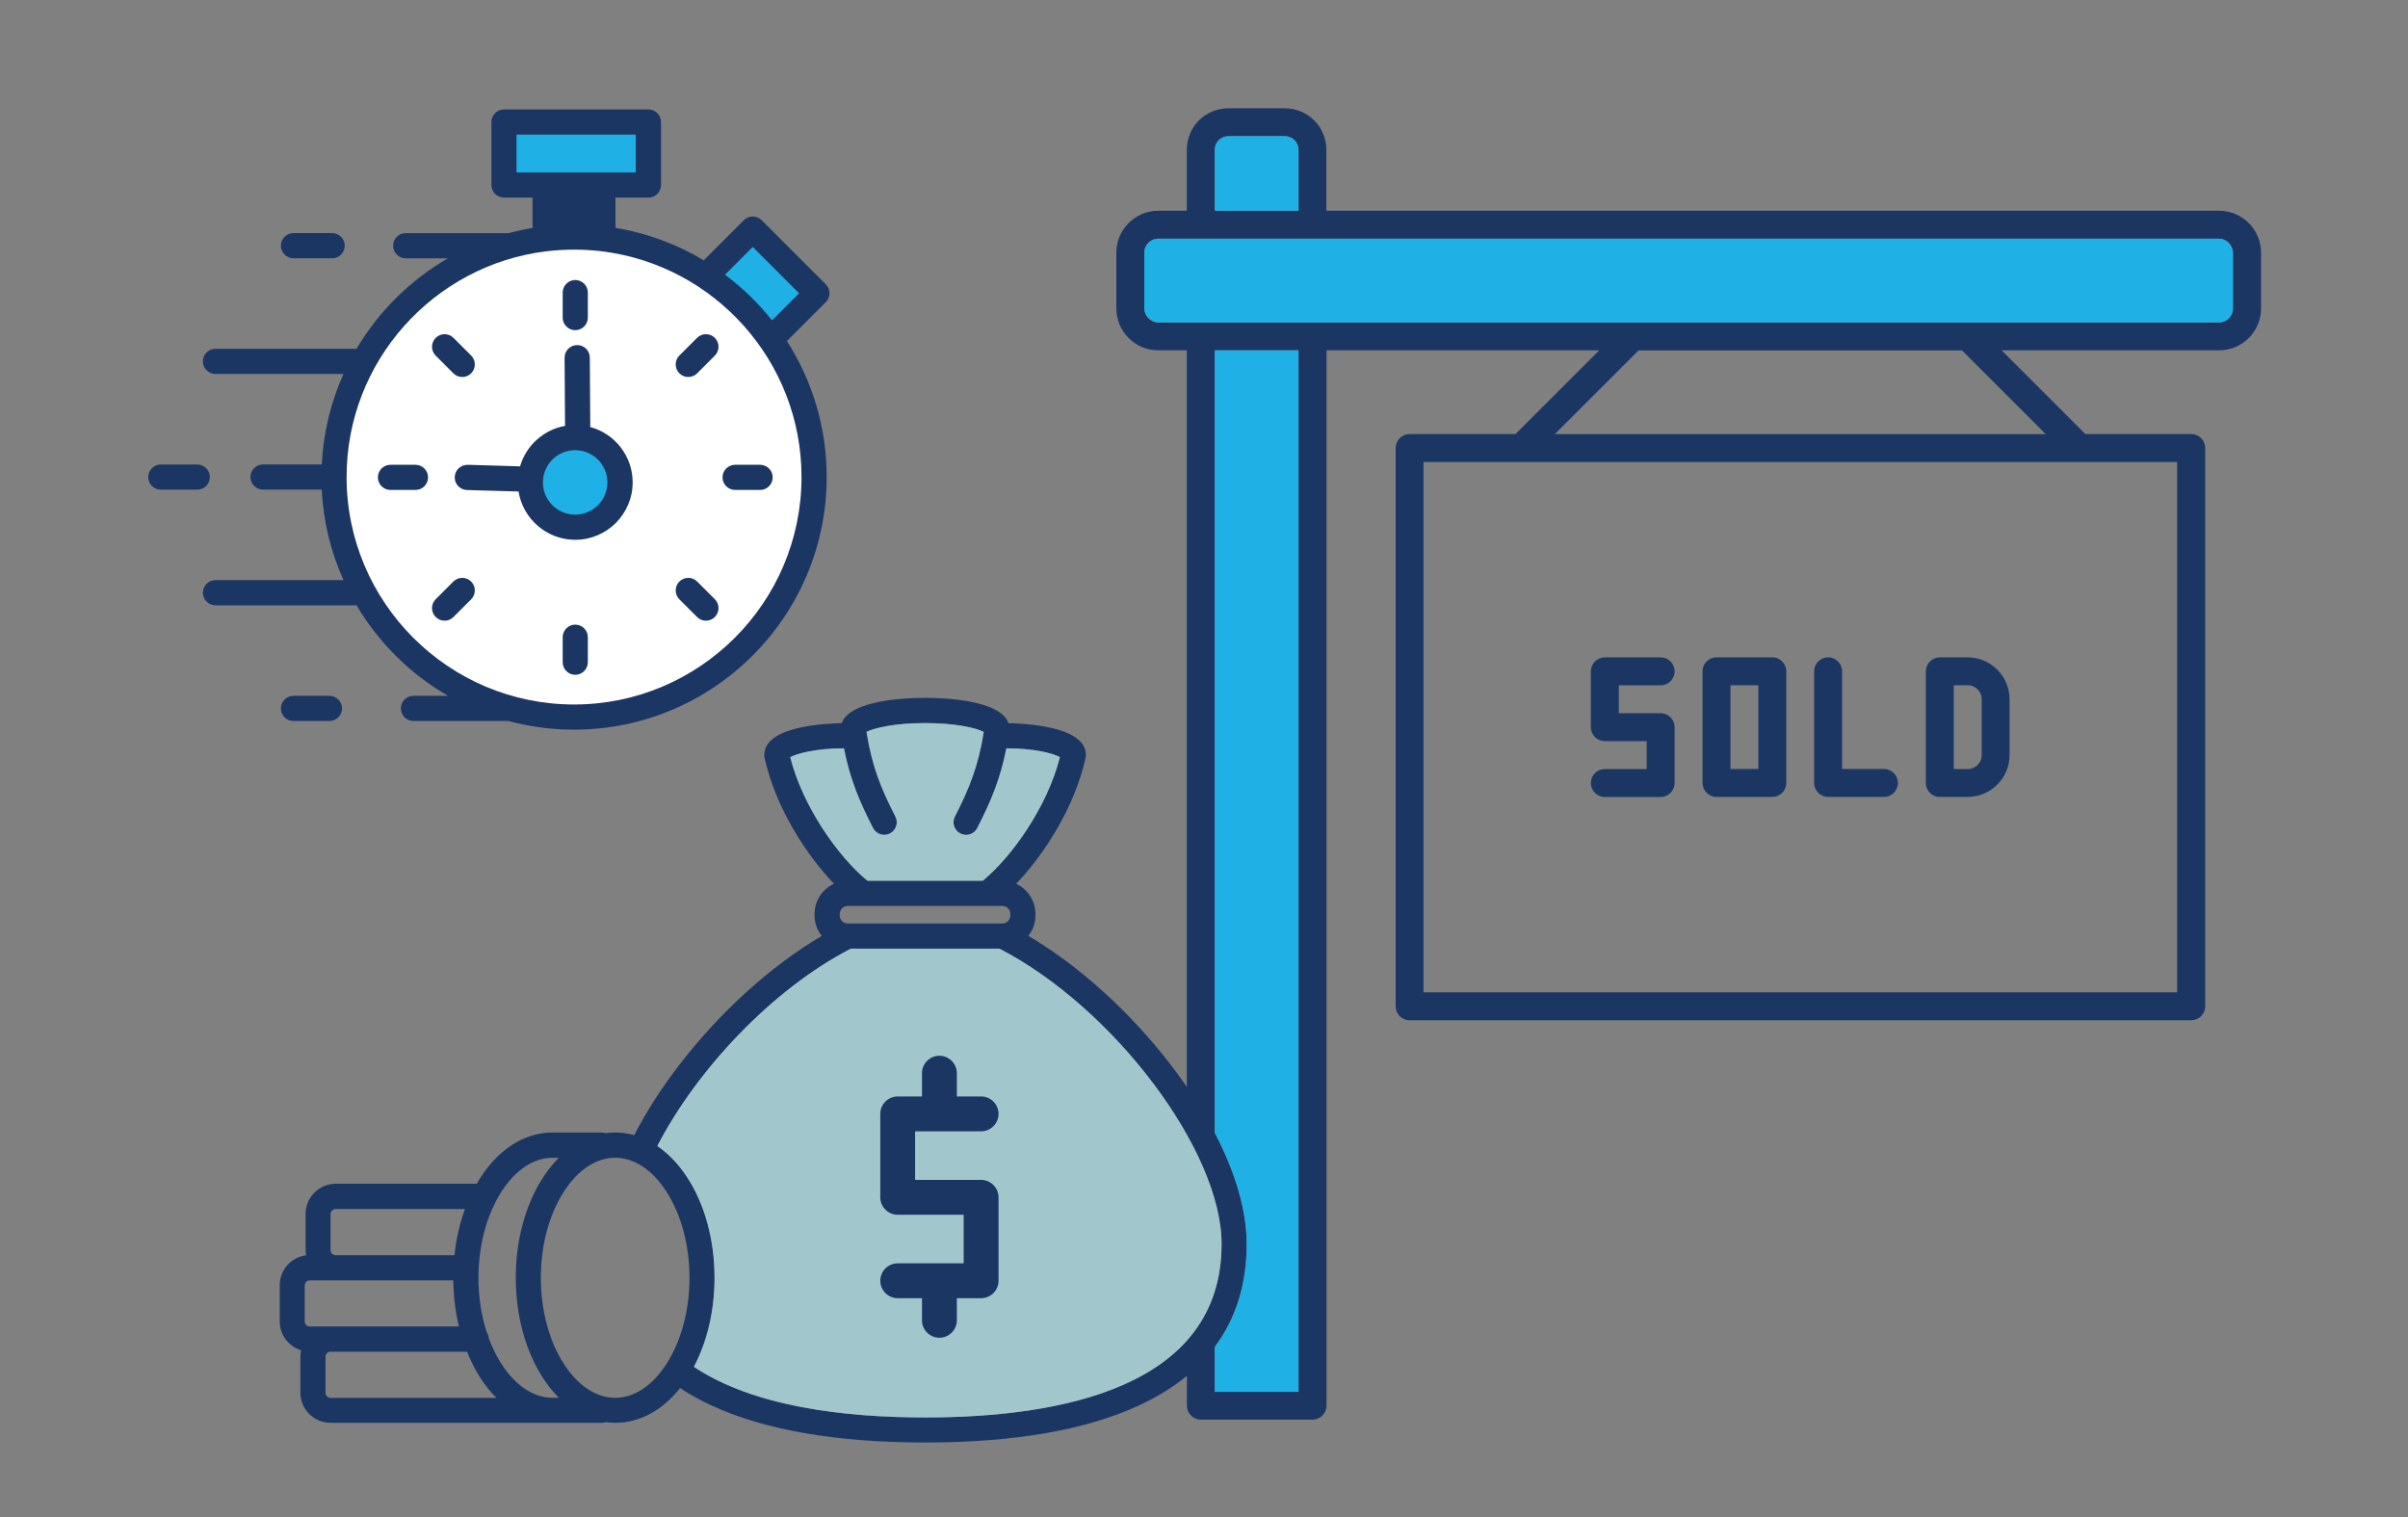
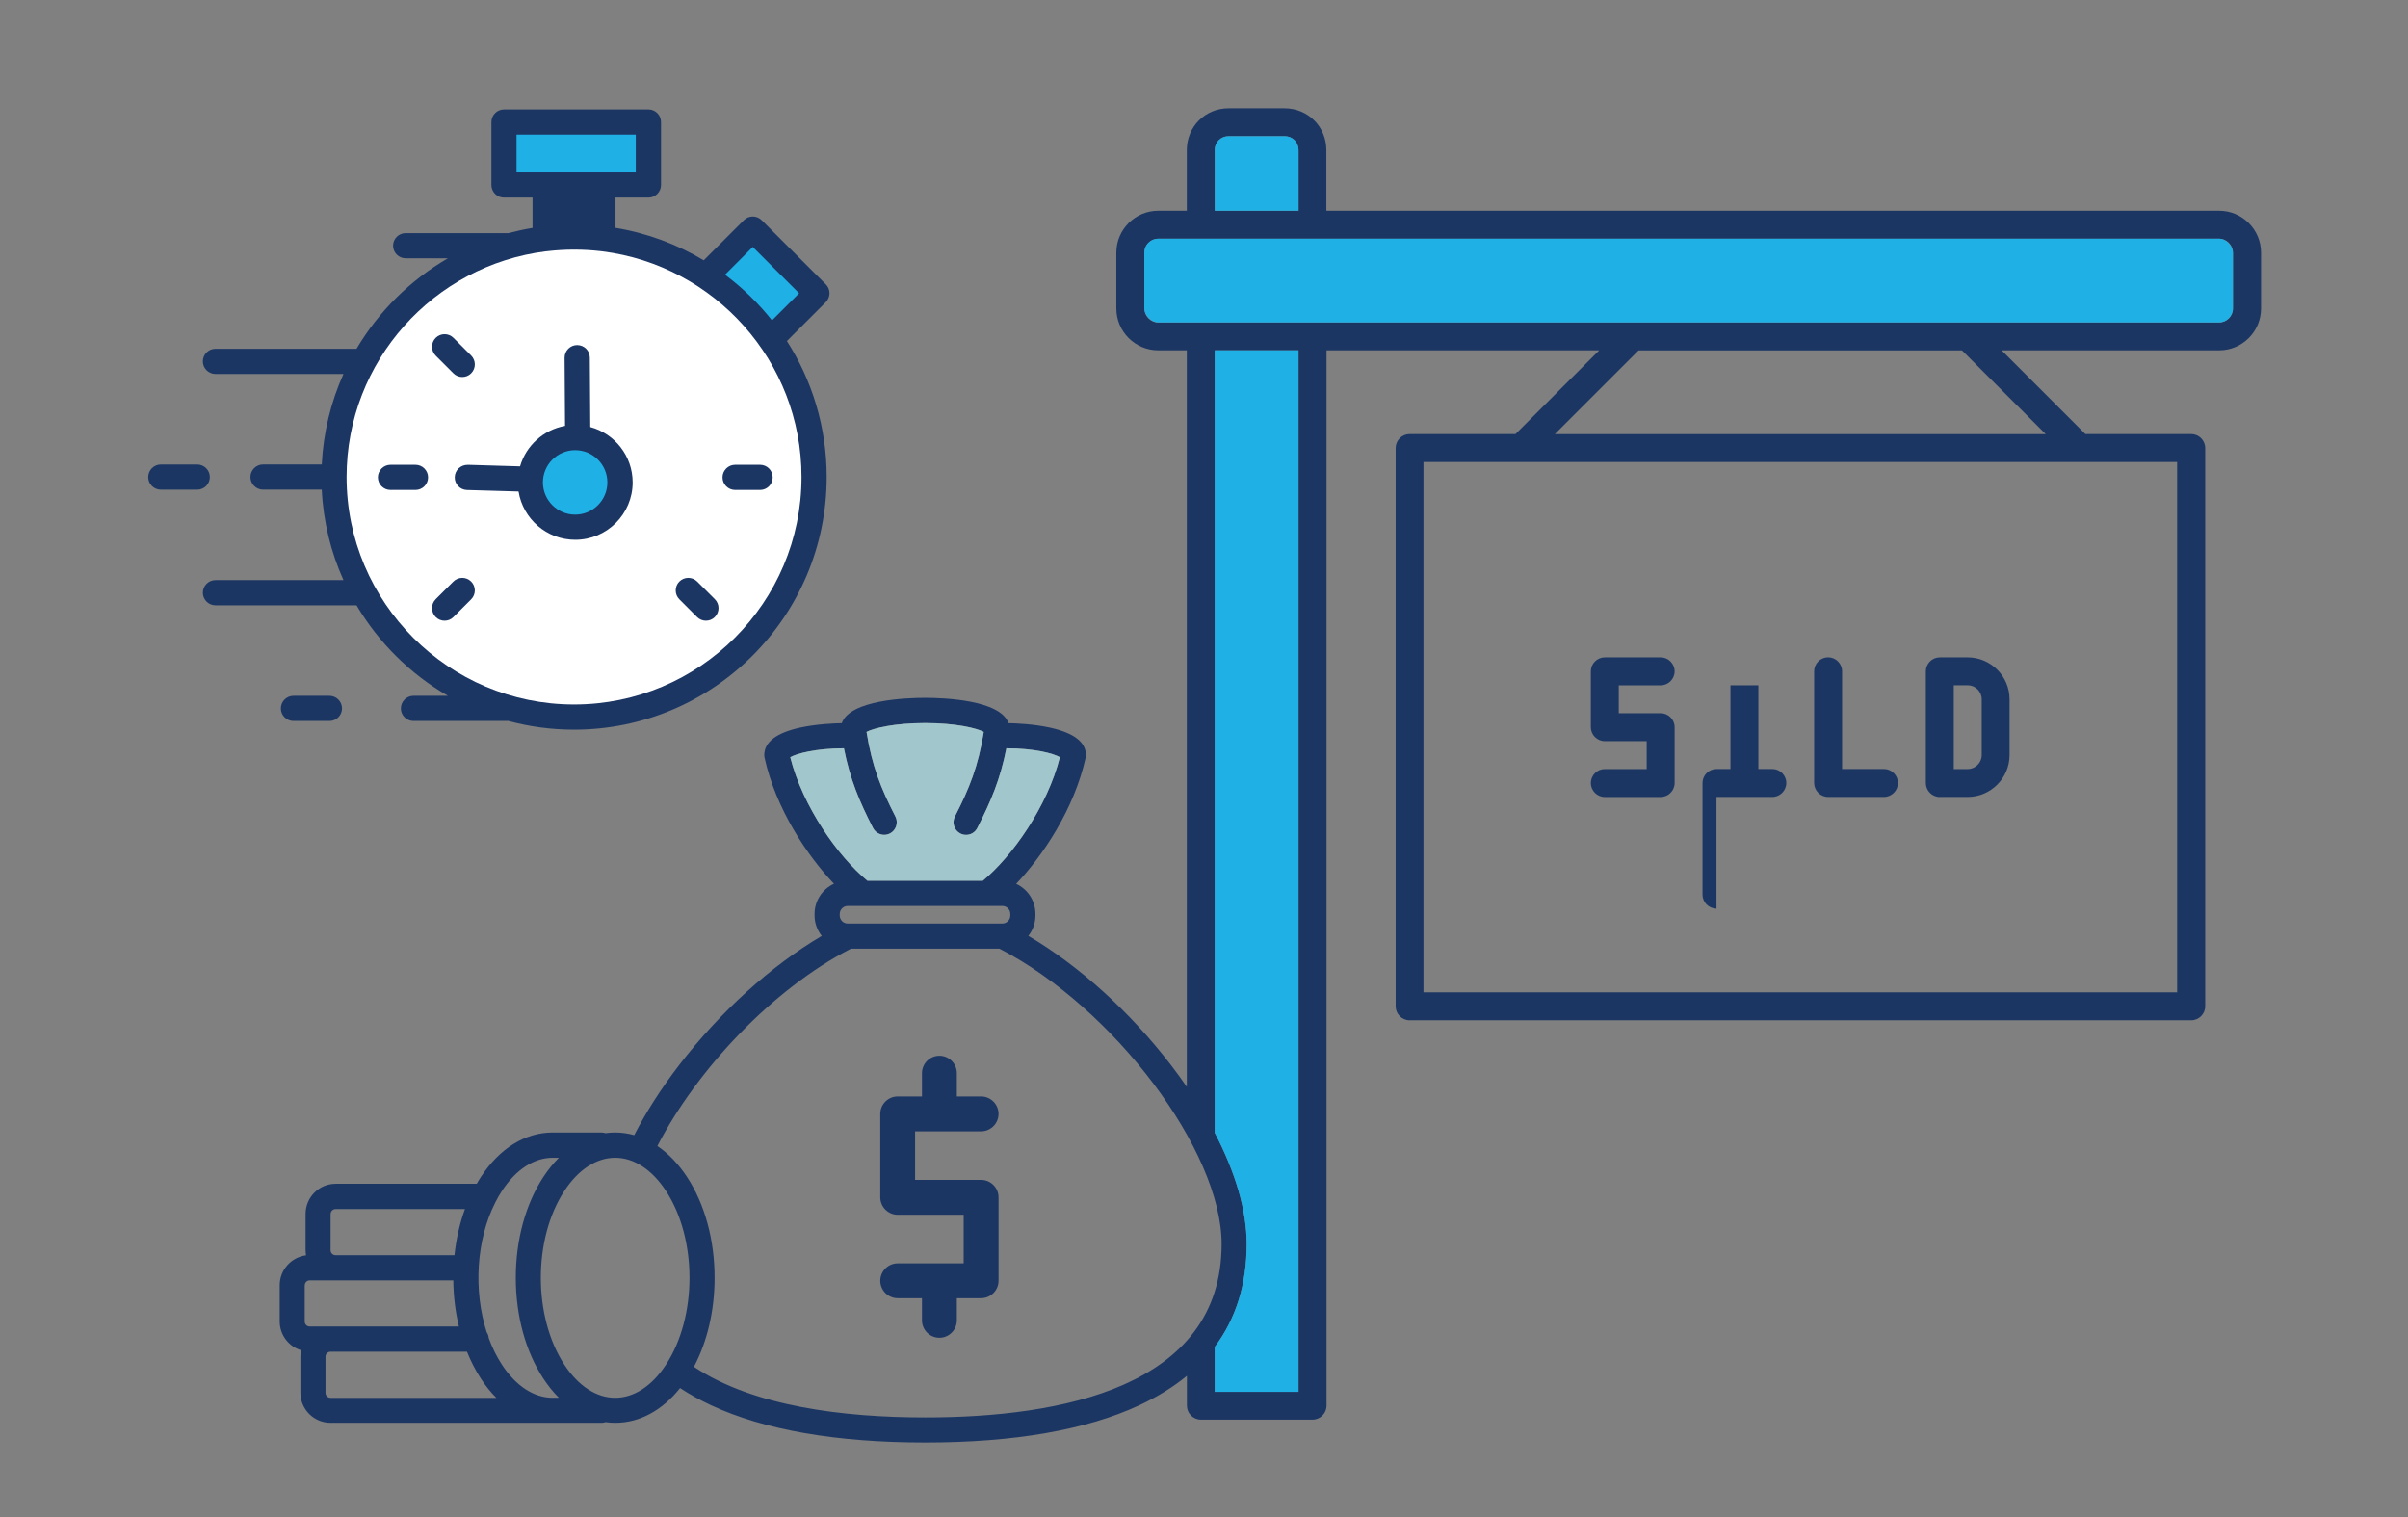
<svg xmlns="http://www.w3.org/2000/svg" id="Layer_2" viewBox="0 0 417 262.75">
  <rect x="0" y="0" width="417" height="262.75" fill="#808080" stroke="none" />
  <defs>
    <style>.cls-1{fill:#fff;}.cls-2{fill:#1fb1e6;}.cls-3{fill:#1c3664;}.cls-4{fill:#a1c7cd;}</style>
  </defs>
  <path class="cls-3" d="m77.56,120.5h-5.96c-1.2,0-2.18.98-2.18,2.18s.98,2.18,2.18,2.18h16.45c3.62.98,7.43,1.5,11.36,1.5,24.12,0,43.75-19.62,43.75-43.75,0-8.66-2.53-16.75-6.89-23.55l6.74-6.74c.85-.85.85-2.23,0-3.08l-11.11-11.11c-.85-.85-2.23-.85-3.08,0l-6.95,6.95c-4.61-2.77-9.78-4.71-15.28-5.62v-5.24h5.7c1.2,0,2.18-.98,2.18-2.18v-10.91c0-1.2-.98-2.18-2.18-2.18h-25.01c-1.2,0-2.18.98-2.18,2.18v10.91c0,1.2.98,2.18,2.18,2.18h4.94v5.25c-1.41.23-2.8.54-4.16.9h-17.81c-1.2,0-2.18.98-2.18,2.18s.98,2.18,2.18,2.18h7.31c-6.52,3.78-11.98,9.19-15.82,15.67h-24.43c-1.2,0-2.18.98-2.18,2.18s.98,2.18,2.18,2.18h22.17c-2.17,4.83-3.48,10.12-3.76,15.67h-10.17c-1.2,0-2.18.98-2.18,2.18s.98,2.18,2.18,2.18h10.17c.27,5.56,1.59,10.85,3.76,15.67h-22.17c-1.2,0-2.18.98-2.18,2.18s.98,2.18,2.18,2.18h24.43c3.84,6.48,9.3,11.9,15.82,15.67Z" />
  <path class="cls-1" d="m94.55,43.53c.05,0,.11-.01.16-.02,1.54-.18,3.11-.28,4.7-.28s3.05.09,4.54.26c.11.02.23.03.35.04,19.42,2.42,34.5,19.02,34.5,39.08,0,21.72-17.67,39.39-39.39,39.39s-39.39-17.67-39.39-39.39c0-20.07,15.09-36.68,34.53-39.09Z" />
  <path class="cls-3" d="m384.26,36.5h-154.57v-10.5c0-4.06-3.18-7.25-7.25-7.25h-9.67c-4.07,0-7.25,3.19-7.25,7.25v10.5h-4.95c-3.99,0-7.25,3.25-7.25,7.25v9.67c0,4,3.26,7.25,7.25,7.25h4.95v127.54c-.87-1.26-1.79-2.53-2.77-3.8-7.08-9.2-15.82-17.12-24.67-22.34.8-1.01,1.23-2.25,1.23-3.54v-.26c0-2.25-1.32-4.28-3.34-5.21,4.61-4.83,10.06-12.97,12.03-21.83.03-.15.05-.31.05-.47,0-2.24-2.09-3.84-6.21-4.75-2.86-.63-5.95-.75-7.19-.77-1.42-4.06-11.36-4.39-14.44-4.39s-13.02.32-14.44,4.39c-1.24.02-4.32.14-7.19.76-4.14.91-6.23,2.51-6.23,4.76,0,.16.02.32.05.47,1.96,8.86,7.41,16.99,12.02,21.82-2.03.93-3.36,2.96-3.36,5.22v.26c0,1.3.44,2.54,1.24,3.55-8.84,5.22-17.58,13.13-24.66,22.33-3.15,4.09-5.76,8.18-7.81,12.17-1.08-.3-2.18-.46-3.3-.46-.56,0-1.12.04-1.68.12-.22-.07-.46-.12-.7-.12h-8.43c-4.77,0-9.2,2.74-12.45,7.71-.25.38-.48.77-.71,1.17h-24.42c-2.88,0-5.22,2.34-5.22,5.22v6.26c0,.31.03.61.08.91-2.57.33-4.56,2.52-4.56,5.18v6.27c0,2.35,1.56,4.34,3.7,4.99-.08.35-.12.72-.12,1.09v6.26c0,2.88,2.34,5.22,5.22,5.22h46.92c.25,0,.48-.04.7-.12.55.08,1.11.12,1.68.12,4.2,0,8.13-2.12,11.23-6.02,1.64,1.09,3.44,2.08,5.39,2.99,9.19,4.27,21.66,6.44,37.06,6.44s27.87-2.17,37.06-6.44c3.15-1.47,5.91-3.17,8.26-5.11v5.17c0,1.33,1.09,2.42,2.42,2.42h19.34c1.33,0,2.42-1.09,2.42-2.42V60.67h47.22l-14.5,14.5h-18.33c-1.33,0-2.42,1.08-2.42,2.42v96.68c0,1.33,1.09,2.42,2.42,2.42h135.35c1.33,0,2.42-1.09,2.42-2.42v-96.68c0-1.34-1.09-2.42-2.42-2.42h-18.33l-14.5-14.5h37.67c3.99,0,7.25-3.25,7.25-7.25v-9.67c0-4-3.26-7.25-7.25-7.25Zm-173.9-10.5c0-1.38,1.04-2.42,2.42-2.42h9.67c1.38,0,2.42,1.04,2.42,2.42v10.5h-14.5v-10.5Zm-73.5,105.13c1.13-.64,4.37-1.52,9.28-1.54,1.07,5.39,2.67,9.16,5.04,13.8.27.52.72.9,1.27,1.08.55.18,1.14.13,1.66-.13.52-.27.9-.72,1.08-1.27s.13-1.15-.13-1.66c-2.5-4.88-4.05-8.69-5-14.66,1.21-.64,4.77-1.53,10.15-1.53s8.94.89,10.15,1.53c-.96,5.97-2.5,9.78-5,14.66-.55,1.07-.12,2.39.95,2.93.31.16.64.24.99.24.82,0,1.57-.45,1.94-1.19,2.37-4.64,3.97-8.41,5.04-13.8,4.9.01,8.14.89,9.26,1.54-2.16,8.58-8.3,17.21-13.29,21.34-.02.02-.04.04-.06.05h-19.98s-.04-.04-.06-.05c-5-4.14-11.13-12.76-13.3-21.34Zm38.1,27.15v.26c0,.76-.62,1.39-1.39,1.39h-26.76c-.77,0-1.39-.62-1.39-1.39v-.26c0-.77.62-1.39,1.39-1.39h26.76c.77,0,1.39.62,1.39,1.39Zm-117.7,51.96c0-.48.39-.86.86-.86h22.4c-.91,2.48-1.52,5.18-1.82,7.99h-20.59c-.48,0-.86-.39-.86-.86v-6.26Zm-4.48,12.35c0-.48.39-.86.86-.86h24.86c.03,2.76.36,5.45.97,7.99h-25.84c-.48,0-.86-.39-.86-.86v-6.27Zm4.45,19.48c-.48,0-.86-.39-.86-.86v-6.26c0-.48.39-.86.86-.86h23.64c.67,1.66,1.47,3.22,2.39,4.64.83,1.27,1.73,2.39,2.7,3.35h-28.73Zm38.49,0c-3.25,0-6.38-2.04-8.8-5.74-.92-1.4-1.68-2.96-2.28-4.6-.03-.38-.16-.73-.36-1.03-2.31-7.18-1.82-15.94,1.48-22.43.02-.04.04-.08.06-.12.34-.66.7-1.3,1.1-1.91,2.42-3.7,5.55-5.74,8.8-5.74h1.06c-.97.97-1.87,2.09-2.7,3.35-3.07,4.69-4.76,10.88-4.76,17.43s1.69,12.75,4.76,17.43c.83,1.27,1.73,2.39,2.7,3.35h-1.06Zm10.81,0c-3.25,0-6.38-2.04-8.8-5.74-5.43-8.3-5.43-21.8,0-30.09,2.42-3.7,5.55-5.74,8.8-5.74s6.38,2.04,8.8,5.74c5.43,8.3,5.43,21.8,0,30.09-2.42,3.7-5.55,5.74-8.8,5.74Zm53.68,3.4c-14.07,0-29.76-1.89-40.04-8.77,2.32-4.38,3.58-9.76,3.58-15.42,0-6.55-1.69-12.75-4.76-17.43-1.5-2.29-3.24-4.09-5.15-5.39,6.85-13.25,19.92-27.16,33.51-34.17h25.73c19.79,10.21,38.47,35.03,38.47,51.14,0,24.83-27.91,30.04-51.33,30.04Zm64.66-4.43h-14.5v-7.78c3.68-4.91,5.53-10.87,5.53-17.83,0-5.76-1.92-12.36-5.53-19.26V60.67h14.5v180.37Zm152.15-161.03v91.84h-130.51v-91.84h130.51Zm-22.75-4.83h-85.01l14.5-14.5h56l14.5,14.5Zm32.42-21.75c0,1.33-1.09,2.42-2.42,2.42h-183.68c-1.33,0-2.42-1.09-2.42-2.42v-9.67c0-1.33,1.09-2.42,2.42-2.42h183.68c1.33,0,2.42,1.09,2.42,2.42v9.67Z" />
-   <path class="cls-3" d="m297.25,138.01h9.67c1.33,0,2.42-1.09,2.42-2.42v-19.34c0-1.33-1.09-2.42-2.42-2.42h-9.67c-1.33,0-2.42,1.09-2.42,2.42v19.34c0,1.33,1.09,2.42,2.42,2.42Zm2.42-19.34h4.83v14.5h-4.83v-14.5Z" />
+   <path class="cls-3" d="m297.25,138.01h9.67c1.33,0,2.42-1.09,2.42-2.42c0-1.33-1.09-2.42-2.42-2.42h-9.67c-1.33,0-2.42,1.09-2.42,2.42v19.34c0,1.33,1.09,2.42,2.42,2.42Zm2.42-19.34h4.83v14.5h-4.83v-14.5Z" />
  <path class="cls-3" d="m335.92,138.01h4.83c3.99,0,7.25-3.26,7.25-7.25v-9.67c0-3.99-3.26-7.25-7.25-7.25h-4.83c-1.33,0-2.42,1.09-2.42,2.42v19.34c0,1.33,1.09,2.42,2.42,2.42Zm2.42-19.34h2.42c1.33,0,2.42,1.09,2.42,2.42v9.67c0,1.33-1.09,2.42-2.42,2.42h-2.42v-14.5Z" />
  <path class="cls-3" d="m316.58,138.01h9.67c1.33,0,2.42-1.09,2.42-2.42s-1.09-2.42-2.42-2.42h-7.25v-16.92c0-1.33-1.09-2.42-2.42-2.42s-2.42,1.09-2.42,2.42v19.34c0,1.33,1.09,2.42,2.42,2.42Z" />
  <path class="cls-3" d="m277.91,133.18c-1.33,0-2.42,1.09-2.42,2.42s1.09,2.42,2.42,2.42h9.67c1.33,0,2.42-1.09,2.42-2.42v-9.67c0-1.33-1.09-2.42-2.42-2.42h-7.25v-4.83h7.25c1.33,0,2.42-1.09,2.42-2.42s-1.09-2.42-2.42-2.42h-9.67c-1.33,0-2.42,1.09-2.42,2.42v9.67c0,1.33,1.09,2.42,2.42,2.42h7.25v4.83h-7.25Z" />
  <path class="cls-3" d="m36.34,82.62c0-1.2-.98-2.18-2.18-2.18h-6.31c-1.2,0-2.18.98-2.18,2.18s.98,2.18,2.18,2.18h6.31c1.2,0,2.18-.98,2.18-2.18Z" />
  <path class="cls-3" d="m80.99,80.5c-1.2-.02-2.21.91-2.24,2.12-.04,1.2.91,2.21,2.12,2.24l8.93.26c.76,4.73,4.87,8.36,9.82,8.36,5.48,0,9.94-4.46,9.94-9.94,0-4.58-3.11-8.45-7.34-9.59l-.08-12.02c0-1.2-.98-2.17-2.18-2.17h-.02c-1.2,0-2.17.99-2.17,2.19l.08,11.8c-3.73.67-6.75,3.42-7.79,7.01l-9.07-.27Z" />
  <circle class="cls-2" cx="99.6" cy="83.54" r="5.58" />
-   <path class="cls-3" d="m99.62,57.18c1.2,0,2.18-.98,2.18-2.18v-4.33c0-1.2-.98-2.18-2.18-2.18s-2.18.98-2.18,2.18v4.33c0,1.2.98,2.18,2.18,2.18Z" />
  <path class="cls-3" d="m127.3,84.85h4.33c1.2,0,2.18-.98,2.18-2.18s-.98-2.18-2.18-2.18h-4.33c-1.2,0-2.18.98-2.18,2.18s.98,2.18,2.18,2.18Z" />
-   <path class="cls-3" d="m99.62,108.17c-1.2,0-2.18.98-2.18,2.18v4.33c0,1.2.98,2.18,2.18,2.18s2.18-.98,2.18-2.18v-4.33c0-1.2-.98-2.18-2.18-2.18Z" />
  <path class="cls-3" d="m67.62,84.85h4.33c1.2,0,2.18-.98,2.18-2.18s-.98-2.18-2.18-2.18h-4.33c-1.2,0-2.18.98-2.18,2.18s.98,2.18,2.18,2.18Z" />
-   <path class="cls-3" d="m119.19,65.29c.56,0,1.12-.21,1.54-.64l3.06-3.06c.85-.85.85-2.23,0-3.08-.85-.85-2.23-.85-3.08,0l-3.06,3.06c-.85.85-.85,2.23,0,3.08.43.43.98.64,1.54.64Z" />
  <path class="cls-3" d="m120.71,106.85c.43.43.98.64,1.54.64s1.12-.21,1.54-.64c.85-.85.85-2.23,0-3.08l-3.06-3.06c-.85-.85-2.23-.85-3.08,0-.85.85-.85,2.23,0,3.08l3.06,3.06Z" />
  <path class="cls-3" d="m76.99,107.49c.56,0,1.12-.21,1.54-.64l3.06-3.06c.85-.85.85-2.23,0-3.08-.85-.85-2.23-.85-3.08,0l-3.06,3.06c-.85.85-.85,2.23,0,3.08.43.43.98.64,1.54.64Z" />
  <path class="cls-3" d="m78.51,64.65c.43.43.98.64,1.54.64s1.12-.21,1.54-.64c.85-.85.85-2.23,0-3.08l-3.06-3.06c-.85-.85-2.23-.85-3.08,0-.85.85-.85,2.23,0,3.08l3.06,3.06Z" />
  <path class="cls-2" d="m130.35,42.76l8.03,8.03-4.69,4.69c-2.36-2.98-5.1-5.64-8.14-7.91l4.8-4.8Z" />
  <polygon class="cls-2" points="89.45 23.31 110.1 23.31 110.1 29.86 104.4 29.86 94.39 29.86 89.45 29.86 89.45 23.31" />
  <path class="cls-3" d="m96.57,34.22h5.65v4.75c-.93-.06-1.86-.09-2.8-.09s-1.9.03-2.84.09v-4.75Z" />
-   <path class="cls-3" d="m50.82,44.73h6.7c1.2,0,2.18-.98,2.18-2.18s-.98-2.18-2.18-2.18h-6.7c-1.2,0-2.18.98-2.18,2.18s.98,2.18,2.18,2.18Z" />
  <path class="cls-3" d="m50.82,120.5c-1.2,0-2.18.98-2.18,2.18s.98,2.18,2.18,2.18h6.23c1.2,0,2.18-.98,2.18-2.18s-.98-2.18-2.18-2.18h-6.23Z" />
  <path class="cls-4" d="m136.86,131.13c1.13-.64,4.37-1.52,9.28-1.54,1.07,5.39,2.67,9.16,5.04,13.8.27.52.72.9,1.27,1.08.55.18,1.14.13,1.66-.13.52-.27.9-.72,1.08-1.27s.13-1.15-.13-1.66c-2.5-4.88-4.05-8.69-5-14.66,1.21-.64,4.77-1.53,10.15-1.53s8.94.89,10.15,1.53c-.96,5.97-2.5,9.78-5,14.66-.55,1.07-.12,2.39.95,2.93.31.16.64.24.99.24.82,0,1.57-.45,1.94-1.19,2.37-4.64,3.97-8.41,5.04-13.8,4.9.01,8.14.89,9.26,1.54-2.16,8.58-8.3,17.21-13.29,21.34-.02.02-.04.04-.06.05h-19.98s-.04-.04-.06-.05c-5-4.14-11.13-12.76-13.3-21.34Z" />
-   <path class="cls-4" d="m160.2,245.47c-14.07,0-29.76-1.89-40.04-8.77,2.32-4.38,3.58-9.76,3.58-15.42,0-6.55-1.69-12.75-4.76-17.43-1.5-2.29-3.24-4.09-5.15-5.39,6.85-13.25,19.92-27.16,33.51-34.17h25.73c19.79,10.21,38.47,35.03,38.47,51.14,0,24.83-27.91,30.04-51.33,30.04Z" />
  <path class="cls-2" d="m210.36,26c0-1.38,1.04-2.42,2.42-2.42h9.67c1.38,0,2.42,1.04,2.42,2.42v10.5h-14.5v-10.5Z" />
  <path class="cls-2" d="m224.86,241.04h-14.5v-7.78c3.68-4.91,5.53-10.87,5.53-17.83,0-5.76-1.92-12.36-5.53-19.26V60.67h14.5v180.37Z" />
  <rect class="cls-2" x="198.16" y="41.33" width="188.52" height="14.5" rx="2.42" ry="2.42" />
  <path class="cls-3" d="m169.9,204.33h-11.43v-8.41h11.43c1.66,0,3.02-1.36,3.02-3.02s-1.36-3.02-3.02-3.02h-4.2v-4.03c0-1.66-1.36-3.02-3.02-3.02s-3.02,1.36-3.02,3.02v4.03h-4.2c-1.67,0-3.02,1.36-3.02,3.02v14.45c0,1.66,1.36,3.02,3.02,3.02h11.42v8.41h-11.42c-1.67,0-3.02,1.36-3.02,3.02s1.36,3.02,3.02,3.02h4.2v3.83c0,1.66,1.36,3.02,3.02,3.02s3.02-1.36,3.02-3.02v-3.83h4.2c1.66,0,3.02-1.36,3.02-3.02v-14.45c0-1.66-1.36-3.02-3.02-3.02Z" />
</svg>